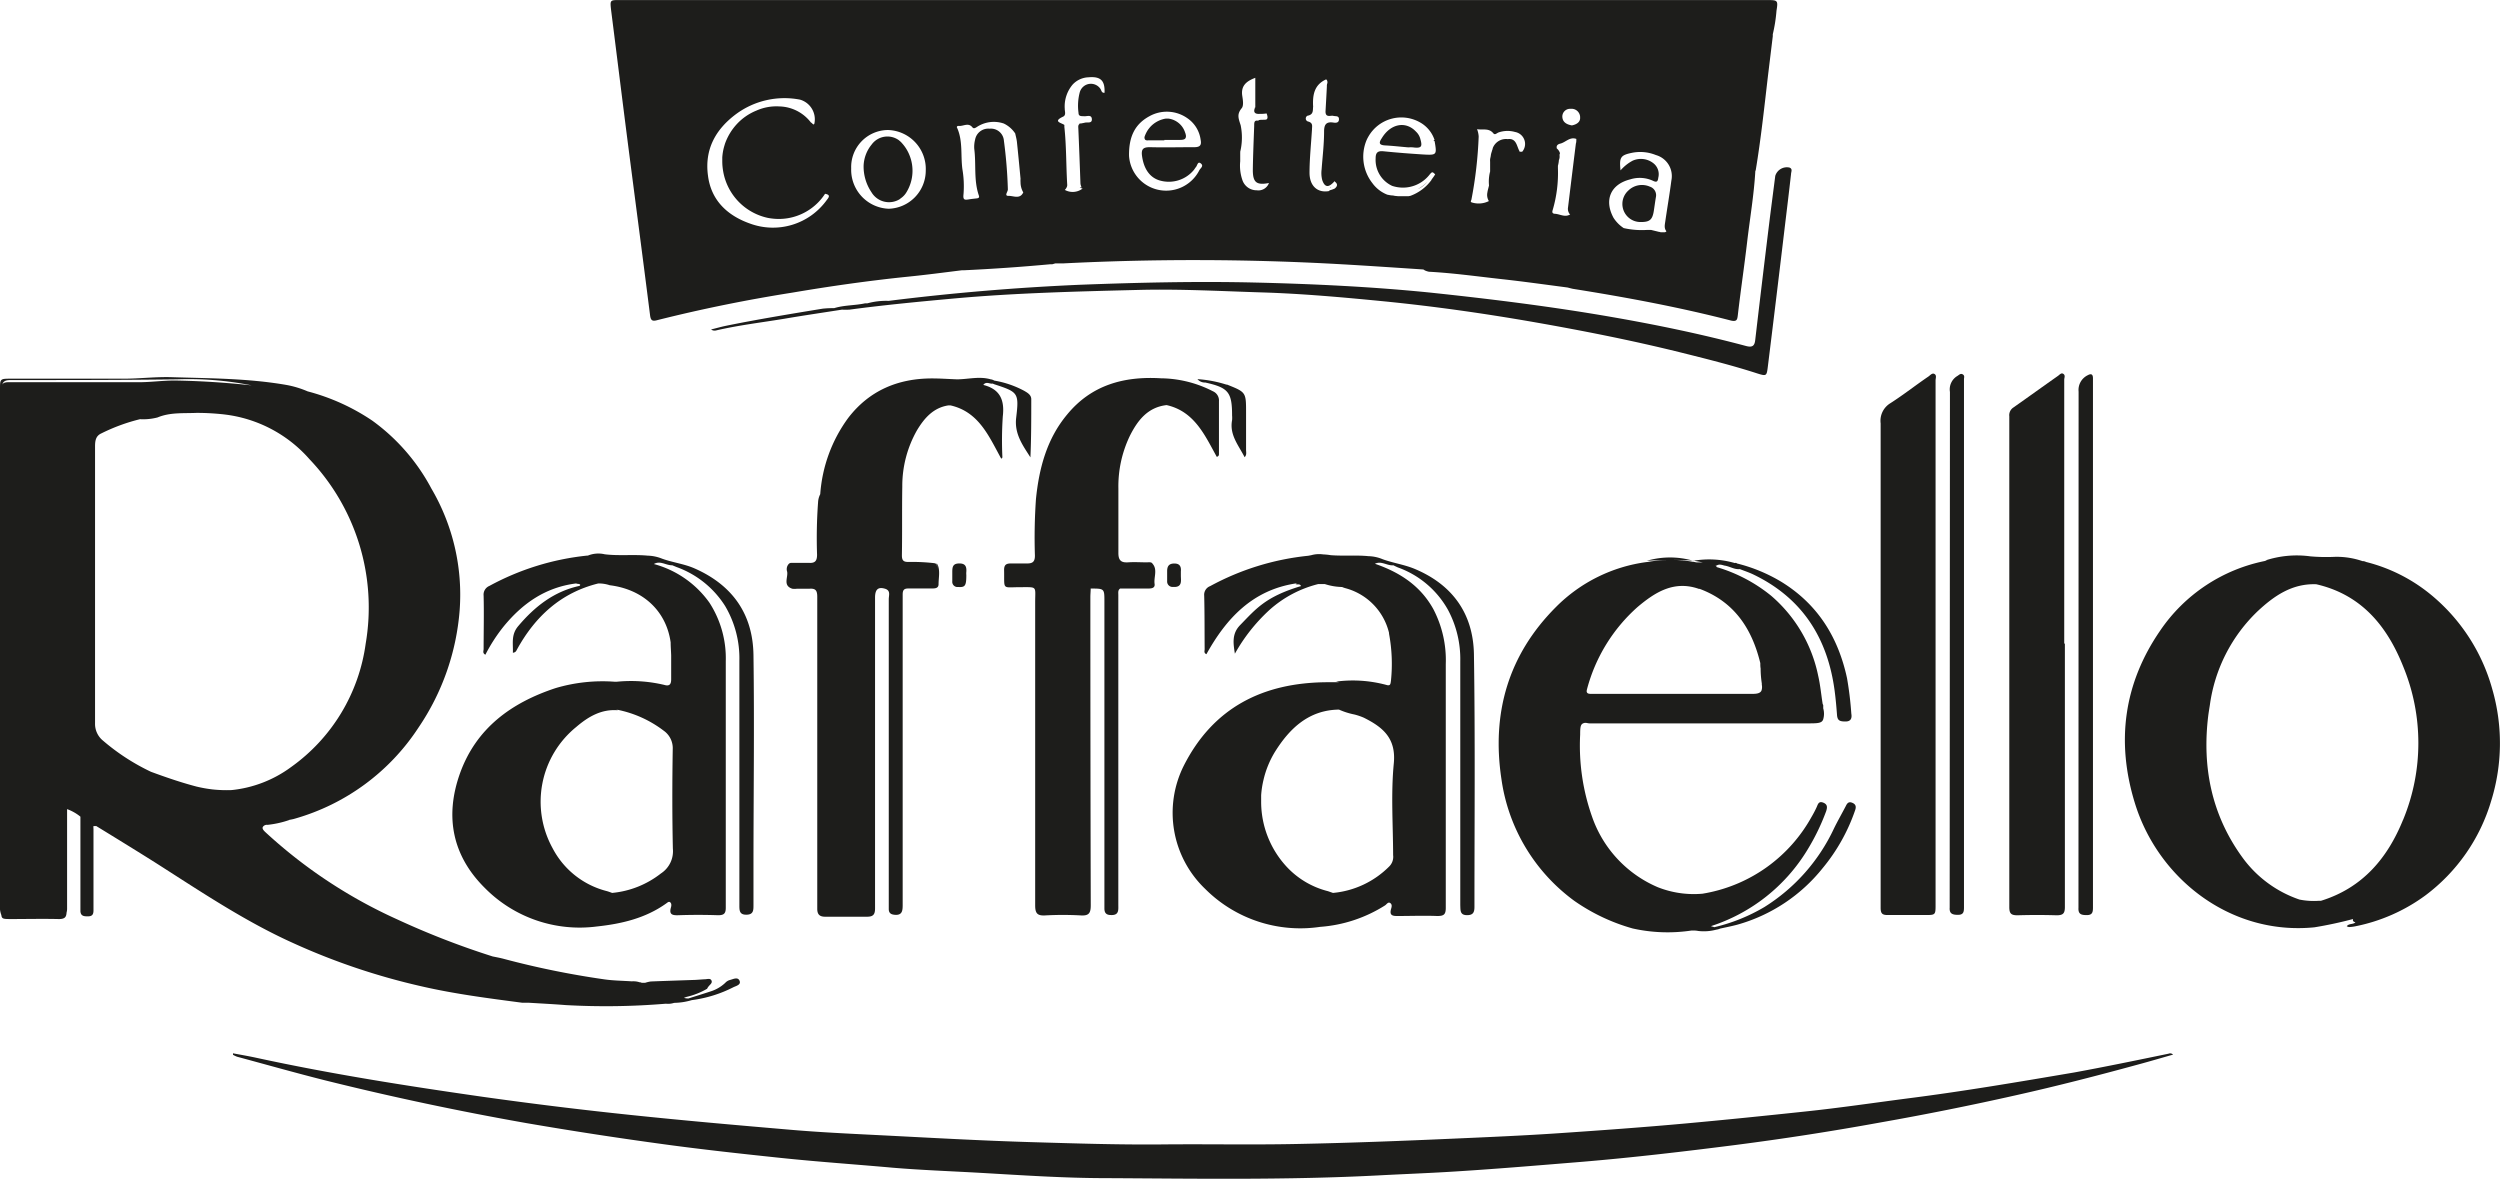
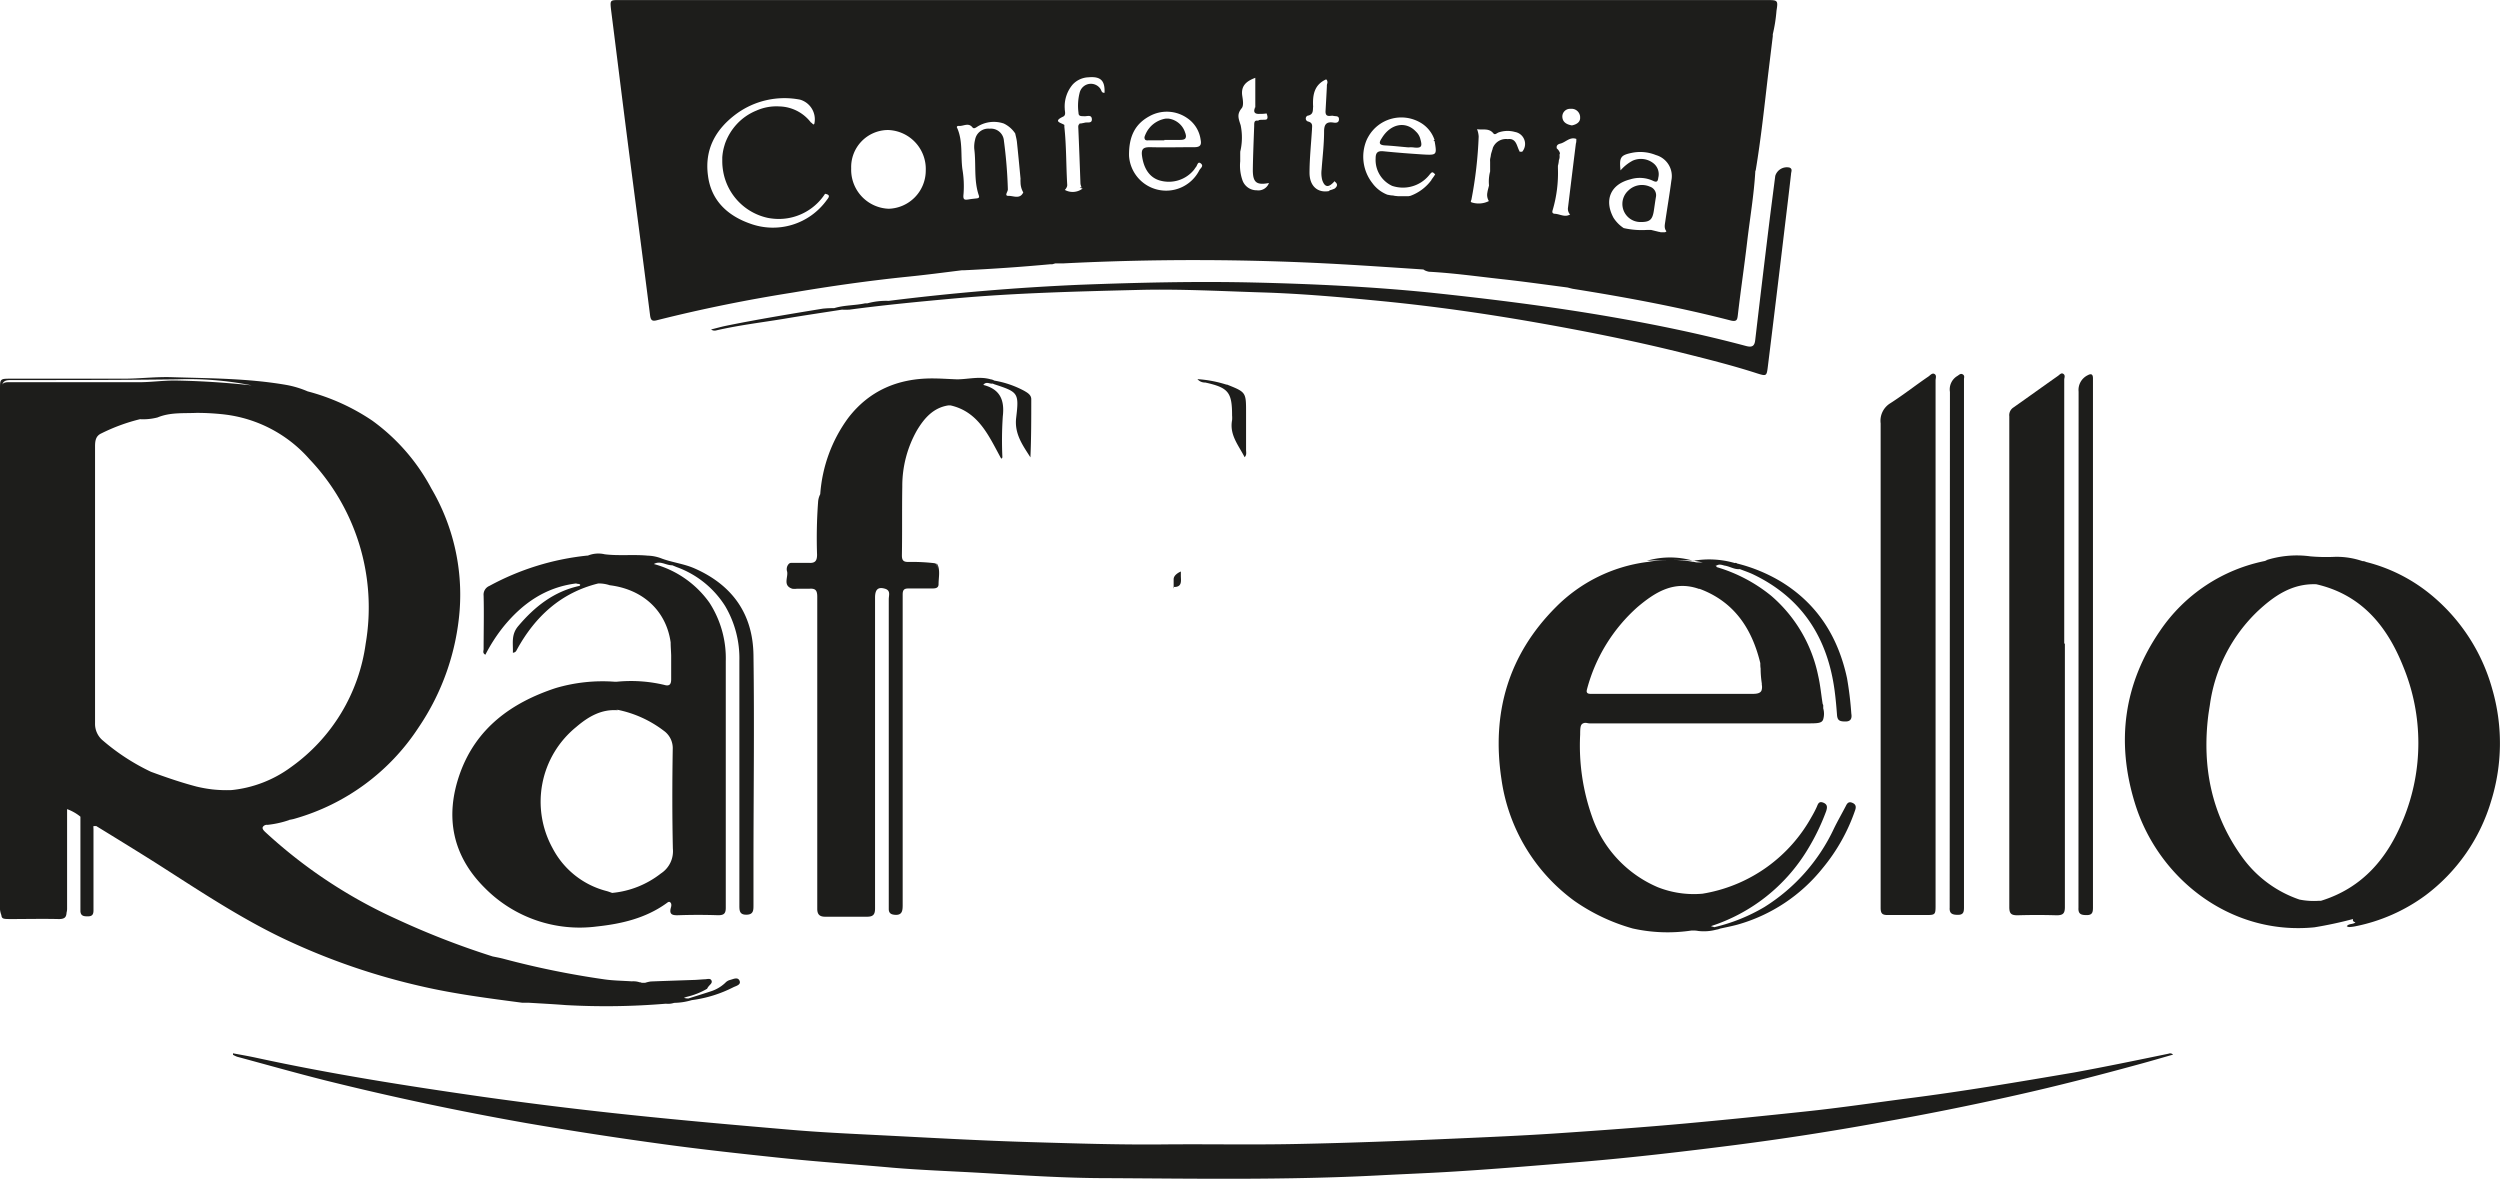
<svg xmlns="http://www.w3.org/2000/svg" width="384.55" height="181.33" viewBox="0 0 384.55 181.33">
-   <path d="M134.05,29.57a3.14,3.14,0,0,0,4.29,1.1c.1-.06.17-.14.26-.2l0,0a2.87,2.87,0,0,0,.82-.88,6.35,6.35,0,0,0,.43-5.83,6.11,6.11,0,0,0-1.1-1.73,2.65,2.65,0,0,0-.42-.4h0s0,0-.05-.05a3,3,0,0,0-4.2.65,5.46,5.46,0,0,0-1.24,3.26h0A7.07,7.07,0,0,0,134.05,29.57Z" style="fill:#1d1d1b" />
  <path d="M96.37,20.4c1.2,9.36,2.44,18.71,3.62,28.07.1.81.33,1,1.13.77,6.88-1.73,13.75-3.12,20.71-4.22,5.89-1,11.79-1.84,17.73-2.45,2.81-.28,5.61-.65,8.42-1,0,0,0,0,0,0h.35q6.6-.31,13.19-.92h.34l.45-.13h1.16a400.49,400.49,0,0,1,42.72.12c4.24.24,8.47.53,12.73.81a.61.61,0,0,1,.22.13,2.77,2.77,0,0,0,.67.22c3.73.2,7.42.72,11.13,1.13,3.39.37,6.77.85,10.16,1.29h0c.31.07.61.17.92.22,8.16,1.3,16.29,2.81,24.29,4.88.87.18.92-.19,1-.82.43-3.75,1-7.56,1.43-11.23S269.79,30,270,26.4c0-.06,0-.13.06-.18.82-4.91,1.33-9.81,1.92-14.81h0l.71-5.84c0-.1,0-.2,0-.3a23.31,23.31,0,0,0,.57-3.62c.26-1.59.19-1.64-1.4-1.64H95.37C93.81,0,93.83,0,94,1.57,94.8,7.85,95.57,14.13,96.37,20.4Zm154.39,7.19a4.86,4.86,0,0,1,3.5.22c.61.3.75.08.82-.49a2.14,2.14,0,0,0-.78-2.23,3.1,3.1,0,0,0-3.17-.37,6.5,6.5,0,0,0-1.86,1.49c-.21-2,0-2.33,1.69-2.69a6.41,6.41,0,0,1,3.75.33,3.36,3.36,0,0,1,2.38,3.92c-.27,2.09-.63,4.17-.93,6.25-.07.52-.23,1.08.17,1.55a.37.37,0,0,1-.3.16h-.56l-.22-.06-.05,0-1.22-.3-.2,0,0,0h-.61l.14,0a12.69,12.69,0,0,1-3.58-.29l.12,0h-.1a5.34,5.34,0,0,1-1.56-1.58C246.71,30.76,247.74,28.35,250.76,27.59Zm-9.34-10.85h.17a1.32,1.32,0,0,1,1.46,1.17V18c.08.77-.52,1.14-1.26,1.29-.77-.13-1.42-.47-1.47-1.29A1.19,1.19,0,0,1,241.42,16.74Zm-2.58,15.55a20.22,20.22,0,0,0,.8-6.42c0-.13,0-.25,0-.37a4.38,4.38,0,0,0,.15-.88v0a1.29,1.29,0,0,0,.1-.7c0-.11,0-.22.07-.33a1.41,1.41,0,0,0-.49-.75c-.12-.47.17-.66.54-.75.83-.2,1.46-1.09,2.46-.72a.45.45,0,0,1,0,.11h0c0,.2,0,.41-.07.61-.41,3.28-.81,6.55-1.21,9.84a1.29,1.29,0,0,0,.34,1.09h0l-.06,0a1.64,1.64,0,0,1-.39.14c-.68.14-1.33-.28-2-.28C238.72,32.8,238.75,32.57,238.84,32.29Zm-12.51-1.56A63.48,63.48,0,0,0,227.45,21a3.63,3.63,0,0,0-.25-1.13c.89.16,1.81-.22,2.51.64.23.29.5,0,.75-.12a4.21,4.21,0,0,1,2.58-.09,1.87,1.87,0,0,1,1.52,2.16,1.89,1.89,0,0,1-.38.84c-.05.08-.28,0-.43.06l0-.07h0c-.41-.68-.44-1.7-1.34-1.89a1.83,1.83,0,0,0-.49,0,2.17,2.17,0,0,0-2.31,1.4.08.08,0,0,1,0,0h0c0,.12-.07.24-.1.36s-.1.31-.14.47-.05.27-.07.4-.07.3-.09.46,0,.3,0,.45,0,.28,0,.42h0c0,.28,0,.56,0,.84a.25.25,0,0,1,0,.08s0,.1,0,.16a.11.11,0,0,1,0,0,.08.08,0,0,1,0,0l0,.2a2.51,2.51,0,0,1,0-.27,6.27,6.27,0,0,0-.17,2.16c-.08.36-.2.72-.25,1.08a1.8,1.8,0,0,0,.23,1.32h0a3.5,3.5,0,0,1-2.56.23C226.13,31.08,226.25,30.92,226.33,30.73Zm-16.15-9.11a5.23,5.23,0,0,1,.29-.58,5.83,5.83,0,0,1,7.95-2.22,4.86,4.86,0,0,1,2.25,2.73l-.08,0-.12.08h.17l-.12.07h.15c.37,2.15.35,2.18-1.8,2.06-2-.13-4-.28-6.06-.49-.9-.09-1.21.21-1.21,1.1a4.39,4.39,0,0,0,2.54,4.22,5.21,5.21,0,0,0,5.62-1.56c.54-.66.54-.66,1-.21a8.26,8.26,0,0,1-.56.8s0,0,0,.05a7,7,0,0,1-3.24,2.45l-.31.06h-.07l-.22,0-1.3,0-.5-.05-.29-.06c-.3,0-.59-.07-.89-.13a5.48,5.48,0,0,1-1-.53,5.2,5.2,0,0,1-1.28-1.24A6.6,6.6,0,0,1,210.18,21.62Zm-9-3.83c.86-.19.75-.78.8-1.35a.24.24,0,0,0,0-.12c-.08-1.71.17-3.28,2-4.11a.38.38,0,0,1,.17.22s0,0,0,0l0,0a.66.66,0,0,1,0,.44,1.1,1.1,0,0,0-.05.4c-.06,1.3-.14,2.59-.21,3.89,0,1,.83.56,1.19.66s.89-.06.88.53-.52.56-.89.5c-1.14-.17-1.4.4-1.4,1.4,0,1.94-.24,3.88-.38,5.82a4.33,4.33,0,0,0,.1,1.64c.32.93.78,1.14,1.41.63a3,3,0,0,0,.41-.39.36.36,0,0,0,0-.09l0,0c.53.34.62.71.1,1.14a4.56,4.56,0,0,1-.81.28s0,.07-.07.11c-1.73.32-3-.75-3-2.82s.24-4.43.38-6.65c0-.5.19-1-.56-1.22a.47.47,0,0,1-.39-.54A.47.47,0,0,1,201.14,17.79ZM191,16.64c.32-.38.19-1.24.09-1.86-.25-1.57.61-2.29,2-2.81v4.54l-.06.09h0c-.24.6-.08.95.68.92a7,7,0,0,0,1.12-.07c.2.53.17.79,0,.91s-.95,0-1.3.15h0l.12.07h-.06c-.73-.17-.66.37-.67.79-.08,2.26-.18,4.52-.21,6.78,0,1.91.56,2.37,2.48,2a1.72,1.72,0,0,1-1.87,1.12,2.3,2.3,0,0,1-2.2-1.53,6.79,6.79,0,0,1-.35-2.93V23.56a1.49,1.49,0,0,0,0-.21,9.36,9.36,0,0,0,.07-4.08C190.5,18.2,190.22,17.59,191,16.64ZM176.8,17.88a5.49,5.49,0,0,1,5.88.33,4.77,4.77,0,0,1,2,3.28c.17.82-.08,1.16-1,1.15-2.27,0-4.53.06-6.8,0-1,0-1.35.26-1.22,1.3.26,2,1.18,3.37,2.73,3.82a5,5,0,0,0,5.26-1.63l.27-.39c.26-.23.29-1,.79-.6s-.06.73-.23,1.05A5.72,5.72,0,0,1,173.67,24C173.61,20.81,174.74,19,176.8,17.88Zm-13.27.06c.48-.23.25-.8.25-1.21A5.21,5.21,0,0,1,165,13a3.49,3.49,0,0,1,2.43-1.11c1.87-.16,2.55.49,2.47,2.38-.5.06-.47-.44-.68-.67a1.77,1.77,0,0,0-2.49-.35,1.81,1.81,0,0,0-.64.94,8.16,8.16,0,0,0-.19,3.19c0,.57.5.47.9.5s1.1-.29,1.15.43-.67.46-1.08.56c-.19.05-.38.08-.58.12h-.24v.08c-.25.17-.19.46-.18.73.12,2.76.22,5.53.32,8.3a1.59,1.59,0,0,0,.19.73h-.22l.06,0h-.06s0,0,0,0h-.07a.82.82,0,0,0,.45.16,2.49,2.49,0,0,1-2.75.22,1.28,1.28,0,0,0,.3-.43.71.71,0,0,0,.07-.35c-.18-3-.12-5.94-.44-8.9v0s0,0,0,0v-.31C163.26,18.88,161.88,18.71,163.53,17.94Zm-16.07,1.43c.7.08,1.48-.57,2.11.21.21.26.42.11.62,0A4.74,4.74,0,0,1,154.4,19a4.34,4.34,0,0,1,1.76,1.53c.09.42.21.84.26,1.27.2,1.9.38,3.79.56,5.7a3.29,3.29,0,0,0,0,.54,3.1,3.1,0,0,0,.42,1.56c-.52,1.09-1.51.51-2.25.53s-.11-.63-.12-1a72,72,0,0,0-.61-7.49,2,2,0,0,0-2.14-1.85l-.13,0a2.06,2.06,0,0,0-2.16,1.69,4.45,4.45,0,0,0-.13,1.41c.31,2.39-.1,4.85.71,7.19.12.35-.1.41-.35.44s-.8.08-1.19.15c-.67.11-.93.09-.82-.82a15.59,15.59,0,0,0-.17-3.8c-.29-2.1.09-4.3-.79-6.33C147.09,19.51,147.25,19.34,147.46,19.37ZM130.93,25.9A5.7,5.7,0,0,1,136.45,20h.21a6,6,0,0,1,5.74,6.25h0a5.88,5.88,0,0,1-5.7,5.86,6,6,0,0,1-5.77-6.22Zm-17.71-8.35a12.54,12.54,0,0,1,9.85-2.22,3.15,3.15,0,0,1,2.2,3.67c-.14.37-.34-.11-.53-.15a6.29,6.29,0,0,0-4.87-2.48,7.56,7.56,0,0,0-3.54.65,8.39,8.39,0,0,0-3,2.08,8.72,8.72,0,0,0-1.81,3c-.07.23-.14.46-.2.69a8.4,8.4,0,0,0-.22,1.42c0,.24,0,.49,0,.73a9.4,9.4,0,0,0,.15,1.48,8.86,8.86,0,0,0,6.88,7.1,9.49,9.49,0,0,0,1.28.15,8.38,8.38,0,0,0,2.5-.26,8.47,8.47,0,0,0,5-3.6c1,.17.49.65.19,1.06a10.19,10.19,0,0,1-11.73,3.52c-3.54-1.25-6-3.62-6.47-7.39C108.36,23,110.05,19.91,113.22,17.55Z" style="fill:#1d1d1b" />
  <path d="M64.9,151.73c5.08,1.17,10.26,1.83,15.42,2.51h1c1.88.12,3.78.21,5.65.36a110.66,110.66,0,0,0,15.45-.21,3.06,3.06,0,0,0,1.28-.13,10,10,0,0,0,2.71-.42h0a19.6,19.6,0,0,0,6.43-2c.4-.19,1.2-.37.91-1s-1-.2-1.51-.09a1.54,1.54,0,0,0-.69.44,5.8,5.8,0,0,1-2.25,1.31c-1.12.37-2.26.72-3.39,1.08a2.13,2.13,0,0,1-.71-.09l.37-.14a11.36,11.36,0,0,0,3.2-1.26c.25-.58.84-.77.69-1.22s-.67-.25-1-.24-1,.07-1.54.1h-.05c-2.25.08-4.51.15-6.76.24a5.11,5.11,0,0,0-.86.2H98.7l-.16-.07h-.13a3.13,3.13,0,0,0-1.22-.15c-1.47-.1-3-.11-4.4-.33a132.88,132.88,0,0,1-15.27-3.12c-.58-.16-1.16-.26-1.74-.38a124.46,124.46,0,0,1-14.68-5.7A75.85,75.85,0,0,1,40.82,128c-.22-.21-.52-.5-.4-.78a.72.72,0,0,1,.72-.34,14.94,14.94,0,0,0,3.37-.75l-.07,0h0c.31-.07.63-.11.93-.21a33.76,33.76,0,0,0,19-14,37.24,37.24,0,0,0,6.33-18,32.24,32.24,0,0,0-4.35-18.78,30.53,30.53,0,0,0-9.09-10.44,32.48,32.48,0,0,0-9.94-4.5,14.92,14.92,0,0,0-3.33-1c-5.78-1-11.64-1-17.47-1.18-2.52-.09-5,.23-7.52.23H1.7c-1.7,0-1.7,0-1.7,1.65v79.22a3.46,3.46,0,0,0,.21,1.64c.06.58.3.6,1.32.61,2.52,0,5-.06,7.52,0,.91,0,1.15-.29,1.19-1a2.34,2.34,0,0,0,.08-.69v-15c0-.08,0-.15,0-.22a7,7,0,0,1,2.05,1.16q0,6.74,0,13.48v1.07c.05.78.61.79,1.21.78s.8-.3.8-.91V127.49a1.91,1.91,0,0,1,0-.43,2,2,0,0,0,.42,0c3,1.84,6,3.68,9,5.57,6.91,4.4,13.71,9,21.18,12.38A102,102,0,0,0,64.9,151.73ZM1.36,58.79c-.58,0-.88.1-1,.38.14-.56.54-.71,1.31-.71,8.56,0,17,0,25.56-.11a49.19,49.19,0,0,1,11.49.93c-3.95-.43-7.92-.69-11.9-.75-1.86,0-3.73.28-5.59.26ZM32.7,121.43a20.6,20.6,0,0,1-2.47-.44c-2.37-.62-4.69-1.42-7-2.27a32.9,32.9,0,0,1-7.38-4.79,3.32,3.32,0,0,1-1.23-2.68V68.75c0-.88.06-1.69,1-2.1a28.39,28.39,0,0,1,5.92-2.17,8.77,8.77,0,0,0,2.7-.27c1.94-.81,4-.61,6-.7a38.06,38.06,0,0,1,4.27.24l-.17,0,.15,0a20.61,20.61,0,0,1,13.13,6.9A33.07,33.07,0,0,1,56.25,99,27.93,27.93,0,0,1,44.76,118a18.57,18.57,0,0,1-9.13,3.53A20.46,20.46,0,0,1,32.7,121.43Z" style="fill:#1d1d1b" />
  <path d="M333.56,162.08c-4.84,1-9.66,2-14.52,2.89-8.54,1.45-17.1,2.91-25.7,4-5.21.68-10.41,1.45-15.64,2-6.13.65-12.26,1.28-18.41,1.84-6.5.59-13,1.06-19.5,1.5-5.44.37-10.89.6-16.33.84-7.87.35-15.74.65-23.61.81-7.17.16-14.34,0-21.51.08-6.46.05-13-.16-19.46-.35-8.07-.23-16.07-.7-24.07-1.1-4.41-.22-8.82-.43-13.22-.81-8.2-.7-16.41-1.42-24.6-2.28q-11.38-1.19-22.74-2.79c-11.66-1.67-23.3-3.5-34.82-6-1.19-.26-2.39-.46-3.59-.69l0,.23a4.12,4.12,0,0,0,.64.3c4.49,1.21,9,2.49,13.49,3.62Q65.35,170,81,172.76q10.64,1.83,21.34,3.28c5.87.8,11.88,1.45,17.66,2.06s11.57,1,17.35,1.52c4.44.37,8.9.53,13.34.78,6.44.37,13,.82,19.44.82,14,.08,27.9.31,41.9-.42,3.54-.19,7.08-.32,10.61-.53,6.91-.41,13.81-1,20.7-1.56,7.9-.66,15.76-1.59,23.61-2.59Q278,174.7,289,172.7c7.09-1.25,14.18-2.67,21.18-4.25,6.26-1.4,12.46-3,18.64-4.69,1.78-.48,3.55-1,5.44-1.54A.63.63,0,0,0,333.56,162.08Z" style="fill:#1d1d1b" />
  <path d="M74.66,100.71a25.59,25.59,0,0,1,2.82-4.36c2.9-3.54,6.42-6,11.09-6.6l.15,0-.08,0c.19.11.49,0,.61.21,0,.06-.09.17-.15.17-3.91.86-6.84,3.17-9.38,6.17-1.14,1.34-.77,2.67-.83,4.11.47-.06.53-.33.64-.52,2.79-5.06,6.74-8.71,12.48-10.14h-.09a5.37,5.37,0,0,1,1.87.27c5.17.64,8.7,4,9.37,8.79,0,.66.06,1.33.08,2q0,1.83,0,3.66c0,.76-.23,1.13-1.07.88a22.17,22.17,0,0,0-7.26-.49l-.42,0a25.35,25.35,0,0,0-9.08,1C78.66,108.1,73.24,112,70.74,119c-2.32,6.55-1.21,12.58,3.84,17.59a20.5,20.5,0,0,0,17.24,5.92c3.76-.4,7.46-1.26,10.64-3.53.2-.13.4-.37.63-.19s.19.54.12.78c-.33,1.11.21,1.24,1.15,1.21,2-.07,4.06-.07,6.09,0,.87,0,1.19-.23,1.19-1.14,0-12.7,0-25.36,0-38a15.72,15.72,0,0,0-2.52-8.94,15.4,15.4,0,0,0-8.54-5.94h0c.94-.56,1.79.16,2.71.19l.12,0,.65.27a14.72,14.72,0,0,1,7.48,6,15.81,15.81,0,0,1,2.19,8.44v37.6c0,.77,0,1.45,1.08,1.44s1.09-.67,1.09-1.44v-5.85c0-10.87.15-21.73,0-32.59-.07-6.33-3.21-10.81-9.07-13.39-1.62-.71-3.36-.9-5-1.5a6.36,6.36,0,0,0-2.2-.46c-2.2-.21-4.41.06-6.61-.21a4.26,4.26,0,0,0-2.59.2l-.1,0a40,40,0,0,0-15.06,4.67,1.45,1.45,0,0,0-.88,1.5c.07,2.74,0,5.49,0,8.23C74.37,100.17,74.21,100.47,74.66,100.71Zm28.84,29.82a4.08,4.08,0,0,1-1.83,3.82,14.33,14.33,0,0,1-7.51,3c-.27-.1-.52-.19-.78-.27A13,13,0,0,1,85,130.47a14.81,14.81,0,0,1,3.64-18.65c1.82-1.56,3.88-2.8,6.47-2.56a2.32,2.32,0,0,0-.38-.07h.32a17.41,17.41,0,0,1,7.06,3.22,3.28,3.28,0,0,1,1.37,2.83C103.4,120.33,103.39,125.43,103.5,130.53Z" style="fill:#1d1d1b" />
-   <path d="M218.89,28.61a4.31,4.31,0,0,0,.68-.67h0a6.11,6.11,0,0,1-.7.64,7.46,7.46,0,0,1-.81.52h0A4,4,0,0,0,218.89,28.61Z" style="fill:#1d1d1b" />
-   <path d="M187.17,70.28c.33-.13.33-.3.33-.45V61.71a1.54,1.54,0,0,0-.92-1.52,17.81,17.81,0,0,0-8-2c-5.65-.34-10.68,1-14.44,5.58-3.12,3.74-4.31,8.25-4.79,13q-.3,4.35-.16,8.71c0,.89-.33,1.19-1.16,1.19s-1.78,0-2.51,0-1.07.19-1.07,1c.07,3.15-.39,2.65,2.52,2.65,2.65,0,2.26-.2,2.26,2.33v46.6c0,1.18.28,1.63,1.53,1.56a50.27,50.27,0,0,1,5.49,0c1.22.07,1.53-.33,1.53-1.54q-.06-23.72-.06-47.43c0-.44.05-.88.05-1.31,2.11,0,2.11,0,2.11,2v47.22c0,.69.31,1,1,1,1.28.06,1.14-.81,1.14-1.61V91.53c0-.39-.08-.75.28-1l0,0,4.18,0c.52,0,1.22,0,1.12-.71-.15-1,.48-2.17-.29-3.08h0a.87.87,0,0,0-.13-.15c-.17-.15-.54-.09-.81-.09-1,0-1.8-.07-2.87,0a1.93,1.93,0,0,1-.34,0h-.08c-.75-.06-1.05-.48-1.05-1.43V75.14a17.94,17.94,0,0,1,1.76-8.09c1.19-2.37,2.74-4.41,5.67-4.74l-.14,0h.12C183.75,63.28,185.35,67,187.17,70.28Z" style="fill:#1d1d1b" />
  <path d="M289.28,139.65c0,.87.26,1.1,1.07,1.1h5.73c1.65,0,1.65,0,1.65-1.63V58.53c0-.34.2-.79-.16-1s-.66.19-.93.38c-2,1.36-3.86,2.83-5.86,4.11a3.15,3.15,0,0,0-1.5,3.1Z" style="fill:#1d1d1b" />
  <path d="M310.34,140.79q3-.09,6,0c1,0,1.28-.28,1.28-1.28V99h-.1V58.41c0-.3.21-.65-.12-.89s-.59.12-.83.29c-2.31,1.62-4.6,3.28-6.91,4.9a1.41,1.41,0,0,0-.59,1.33v75.48C309.07,140.52,309.34,140.79,310.34,140.79Z" style="fill:#1d1d1b" />
  <path d="M272.21,33.77q-1.14,9.3-2.23,18.6c-.11.86-.47,1.09-1.37.86-6.73-1.8-13.54-3.22-20.41-4.42C238.83,47.17,229.4,46,219.94,45c-8.92-.9-18-1.33-26.92-1.54s-17.85,0-26.85.34q-14.79.64-29.48,2.48a11,11,0,0,0-3.28.38l-.35,0c-1.57.34-3.2.26-4.75.74l0,0a15,15,0,0,0-1.77.08c-5,.82-10,1.64-14.9,2.64-.76.16-1.51.37-2.26.56a.9.9,0,0,0,.76.15c3.49-.81,7-1.22,10.56-1.81,2.93-.5,5.87-.93,8.81-1.39h-.17l.13,0a11.81,11.81,0,0,0,1.19,0c5.37-.72,10.74-1.23,16.13-1.72,9.52-.86,19.06-1.08,28.6-1.32,6.25-.15,12.52.2,18.73.39s12.39.75,18.56,1.35c7.8.77,15.56,1.87,23.29,3.22,7.53,1.32,15,2.8,22.33,4.61,4,1,8.05,2,12,3.28,1.43.45,1.45.4,1.63-1.05q1.34-10.83,2.63-21.68c.32-2.64.64-5.29.94-7.94,0-.33.3-.8-.26-1a1.87,1.87,0,0,0-2.17,1.29C272.78,29.34,272.49,31.55,272.21,33.77Z" style="fill:#1d1d1b" />
  <path d="M319.71,138.81v.83c-.06,1,.45,1.12,1.28,1.12s.95-.42.95-1.14V99h0V58.19c0-.62-.26-.78-.83-.46a2.51,2.51,0,0,0-1.38,2.51Z" style="fill:#1d1d1b" />
  <path d="M299.9,139v.6c-.07.94.42,1.12,1.27,1.12s.93-.45.93-1.15V99.07h0V59.34c0-.36,0-.73,0-1s.15-.56-.2-.76-.59.13-.85.27a2.4,2.4,0,0,0-1.11,2.44Z" style="fill:#1d1d1b" />
  <path d="M383.36,106a28.71,28.71,0,0,0-9.48-14.56,25.45,25.45,0,0,0-9.94-5,1.14,1.14,0,0,0-.55-.13,12.21,12.21,0,0,0-4.19-.66,28.48,28.48,0,0,1-3.81-.07,15.52,15.52,0,0,0-7,.65l.58-.08c-.16,0-.32.07-.48.12A25.59,25.59,0,0,0,332.28,97c-5.61,8.15-6.8,17.08-3.9,26.51,3.55,11.61,14.7,20.41,27.62,19.13q3-.49,6-1.29h0l-.05,0c-.07.24,0,.41.25.48l.08,0s0,0,0,.07c-.36.32-1,.13-1.3.58a1.27,1.27,0,0,0,.34.12,6,6,0,0,0,.94-.11,27.12,27.12,0,0,0,10.83-4.77,28.09,28.09,0,0,0,10.11-14.55A29.91,29.91,0,0,0,383.36,106Zm-13.72,20.1c-2.39,5.9-6.23,10.48-12.63,12.46l-.31,0a11.2,11.2,0,0,1-3-.19,18,18,0,0,1-8.78-6.49c-4.79-6.6-6.21-14-5.24-21.85.07-.52.15-1,.24-1.57A24.54,24.54,0,0,1,347.29,94c2.5-2.33,5.27-4.27,9-4.13,6.92,1.59,10.87,6.4,13.35,12.6A30.91,30.91,0,0,1,369.64,126.12Z" style="fill:#1d1d1b" />
-   <path d="M225.66,140.77c.93,0,1.14-.44,1.14-1.26,0-12.93.12-25.93-.08-38.93-.13-6.21-3.31-10.65-9.13-13.08-1.59-.66-3.3-.89-4.91-1.48a6,6,0,0,0-2.18-.47c-1.92-.19-3.85,0-5.79-.15a9.28,9.28,0,0,0-1.17-.12,4.4,4.4,0,0,0-1.84.12l-.49.09a40.07,40.07,0,0,0-15.07,4.67,1.42,1.42,0,0,0-.91,1.47c.07,2.75.05,5.49.07,8.23,0,.26-.16.58.27.77,3.06-5.52,7.09-9.85,13.71-10.88l.15,0h.13a1.43,1.43,0,0,0-.27.09c.25.14.64-.11.83.31-5.47,1.64-6.93,3.51-9.36,6-1.3,1.33-1.06,2.82-.81,4.4a26.94,26.94,0,0,1,5.3-6.71,17.64,17.64,0,0,1,7.52-4h.82l.19,0a9.23,9.23,0,0,0,2.55.45l.1,0a3.86,3.86,0,0,0,.54.19,9.38,9.38,0,0,1,6.69,6.87s0,.08,0,.12a25.25,25.25,0,0,1,.3,7.21c-.07.53-.08.88-.73.67a19.82,19.82,0,0,0-7.78-.5c.19,0,.37.06.55.09l-.6,0h-1.31c-9.79.06-17.46,3.87-22,12.84a16.18,16.18,0,0,0,3.27,18.93,20.69,20.69,0,0,0,17.7,5.86,21.55,21.55,0,0,0,10-3.31c.24-.16.46-.58.79-.35s.21.62.13.89c-.29,1,.21,1.11,1,1.1,2,0,4.06-.08,6.1,0,1,0,1.31-.22,1.31-1.25,0-12.64,0-25.06,0-37.52a16.94,16.94,0,0,0-1.9-8.41c-2-3.64-5.21-5.7-9-7,1-.5,1.87.33,2.83.23h0c.25.12.5.25.75.35a14.38,14.38,0,0,1,7.66,6.51,16.05,16.05,0,0,1,1.89,7.92v37.51C224.66,140,224.54,140.77,225.66,140.77Zm-11.27-23.3c-.45,4.65-.11,9.38-.1,14.06a2.08,2.08,0,0,1-.59,1.74,14,14,0,0,1-8.66,4.08l-.78-.27a13,13,0,0,1-6.47-3.89,14.72,14.72,0,0,1-3.8-9.71q0-.57,0-1.14a14.25,14.25,0,0,1,.35-2.33,14.58,14.58,0,0,1,1.81-4.42c2.24-3.56,5.18-6.38,9.81-6.44a11,11,0,0,0,2.36.75,9.16,9.16,0,0,1,1.45.49C212.68,111.84,214.79,113.53,214.39,117.47Z" style="fill:#1d1d1b" />
  <path d="M267.17,86.67a.13.13,0,0,0-.07-.06.32.32,0,0,0-.25,0,14.19,14.19,0,0,0-6.38-.35,12.86,12.86,0,0,0-7.17,0c1.11-.07,2.21-.11,3.32-.11a18.26,18.26,0,0,0-3.21.3h-.08a24.13,24.13,0,0,0-14,6.93c-7.33,7.34-9.91,16.3-8.38,26.45a28,28,0,0,0,11.2,18.73,29.53,29.53,0,0,0,9,4.26,24.66,24.66,0,0,0,9.06.31c.34,0,.68,0,1,.07A7.33,7.33,0,0,0,264,143a2.19,2.19,0,0,0,.58-.16c.89-.2,1.79-.37,2.67-.61a25.71,25.71,0,0,0,13.11-8.69,28.34,28.34,0,0,0,5-8.92c.19-.55.09-.91-.43-1.13s-.77,0-1,.48c-.6,1.16-1.26,2.3-1.83,3.47a28.43,28.43,0,0,1-10.7,12.08,27.4,27.4,0,0,1-7.7,3.1l-.53-.16A27.1,27.1,0,0,0,278,130.75a33.56,33.56,0,0,0,2.91-6c.15-.5.25-1-.44-1.28s-.82.19-1,.61-.52,1.07-.82,1.58a23.49,23.49,0,0,1-16.21,11.71l-.57.1a15.08,15.08,0,0,1-6.87-1v0a18.28,18.28,0,0,1-10.1-10.82,32.82,32.82,0,0,1-1.84-12.65c0-1.11.05-1.55.45-1.73s.67,0,1,0h33.42c1.67,0,2.32,0,2.52-.64a3,3,0,0,0,0-1.67l0-.46c0-.08-.07-.16-.09-.23-.23-1.45-.36-2.91-.69-4.34a22,22,0,0,0-7.23-12.29,24,24,0,0,0-8.35-4.4.83.83,0,0,0-.21-.24l.16,0c.4-.27.81-.11,1.23,0,.8.11,1.51.63,2.35.54h0c.74.29,1.49.53,2.19.88,7.48,3.64,11.34,9.8,12.4,17.88.16,1.22.27,2.45.36,3.68.07.86.42,1,1.31,1s1-.58.89-1.22q-.19-2.75-.66-5.44c-1.35-6.27-4.47-11.32-10-14.76A24.72,24.72,0,0,0,267.17,86.67Zm-6.7-.44h0l1.47.28H261a4.46,4.46,0,0,1-.48-.09h-.11a18.79,18.79,0,0,0-3.17-.3C258.31,86.12,259.39,86.16,260.47,86.23ZM270.77,102c0,.28,0,.55.05.83,0,.75.06,1.49.18,2.3a1.21,1.21,0,0,1,0,.19,1.7,1.7,0,0,1-.06.93c-.19.36-.62.48-1.34.48H244.68c-.4,0-.6-.11-.62-.4a1.75,1.75,0,0,1,.06-.34,25.67,25.67,0,0,1,7.77-12.62c2.69-2.27,5.61-4.13,9.43-2.79h.12C266.73,92.55,269.48,96.66,270.77,102Z" style="fill:#1d1d1b" />
  <path d="M188.75,59.16h-.11a18.62,18.62,0,0,0-4.45-.84,1.5,1.5,0,0,0,1.2.52c3.56.79,4.13,1.48,4.13,5.08a4.21,4.21,0,0,1,0,.71c-.43,2.26,1,3.87,1.93,5.7.35-.37.22-.75.22-1.13V63.47C191.67,60.33,191.67,60.33,188.75,59.16Z" style="fill:#1d1d1b" />
-   <path d="M147.56,86.67c-1,0-1.08.55-1.08,1.32,0,.43,0,.84,0,1.43a.8.8,0,0,0,.91.87c1.07.07,1.25-.18,1.25-1.85a2.47,2.47,0,0,1,0-.47C148.7,87.19,148.52,86.66,147.56,86.67Z" style="fill:#1d1d1b" />
-   <path d="M180.45,90.28c1.46.11,1.19-1,1.19-1.7v-.67c.07-.74-.15-1.23-1-1.23s-1.11.43-1.11,1.19c0,.55,0,1,0,1.55A.83.83,0,0,0,180.45,90.28Z" style="fill:#1d1d1b" />
+   <path d="M180.45,90.28c1.46.11,1.19-1,1.19-1.7v-.67s-1.11.43-1.11,1.19c0,.55,0,1,0,1.55A.83.83,0,0,0,180.45,90.28Z" style="fill:#1d1d1b" />
  <path d="M152.7,59l.22.1c3.68,1.21,3.85,1.3,3.39,5.14-.3,2.5,1,4.24,2.19,6.11.13-3,.13-5.94.13-8.94,0-.68-.59-1-1.1-1.3a15,15,0,0,0-4.6-1.57,1.25,1.25,0,0,0-.54-.19c-1.74-.51-3.47,0-5.21,0-1.28-.05-2.55-.14-3.82-.14-5.24,0-9.66,1.87-12.89,6.08a22.48,22.48,0,0,0-4.3,11.72,3.07,3.07,0,0,0-.33,1.19,75.65,75.65,0,0,0-.16,8.11c0,.9-.25,1.34-1.25,1.27h-2.5a1.9,1.9,0,0,0-.25,0,.54.54,0,0,0-.34.15,1.18,1.18,0,0,0-.26,1.2c.17.9-.7,2.14.79,2.63a2.81,2.81,0,0,0,.71,0c.64,0,1.28,0,1.91,0,.93-.07,1.22.23,1.22,1.23v48c0,.85.35,1.22,1.21,1.22h6.45c.93,0,1.23-.33,1.23-1.27V91.93c0-1.28.48-1.69,1.54-1.37.9.28.57,1,.57,1.62v47.65c0,.59.31.83.89.88,1.25.13,1.25-.73,1.25-1.61V91.45c0-.69.21-.93.86-.93h3.58c.49,0,1.08,0,1.08-.66,0-1.06.3-2.16-.22-3.16v1c0-.32,0-.64-.09-1h0l-.13,0a.92.92,0,0,0-.27-.08,29.69,29.69,0,0,0-3.93-.18c-.69,0-1-.17-1-1,.06-3.53,0-7.07.06-10.6a17.33,17.33,0,0,1,2.27-8.67c1.12-1.86,2.51-3.45,4.8-3.81h.36c4.36,1,5.9,4.77,7.8,8.21l.17-.2a55.51,55.51,0,0,1,.06-6.32c.3-2.55-.44-4.19-3-4.84h0C151.71,58.6,152.25,59.1,152.7,59Z" style="fill:#1d1d1b" />
  <path d="M193.06,16.44l-.06.09h.06Z" style="fill:#1d1d1b" />
  <polygon points="204.73 28.84 204.59 28.91 204.73 28.91 204.73 28.84" style="fill:#1d1d1b" />
  <path d="M213.08,22.37c1.18.06,2.37.2,3.56.3a4.21,4.21,0,0,1,.71,0c1.46.2,1.43-.24,1.09-1.42a2.34,2.34,0,0,0-.63-1c-1.59-1.7-3.93-1.21-5.26,1C212.08,21.94,212.08,22.32,213.08,22.37Z" style="fill:#1d1d1b" />
  <path d="M176.6,21.59h2.5v-.07h2.38c.48,0,.76-.07.87-.27a.65.65,0,0,0,.07-.38,2,2,0,0,0-.14-.52,3.05,3.05,0,0,0-.78-1.25,3.12,3.12,0,0,0-1.72-.85,2.74,2.74,0,0,0-.5,0,3.53,3.53,0,0,0-.54.13,4.13,4.13,0,0,0-1.82,1.16c-.12.14-.23.28-.34.43a4.6,4.6,0,0,0-.5,1,.53.53,0,0,0,.1.55A.66.66,0,0,0,176.6,21.59Z" style="fill:#1d1d1b" />
  <path d="M252.46,34.15c1.3,0,1.72-.37,1.93-1.71.11-.7.2-1.41.32-2.12a1.38,1.38,0,0,0-.93-1.61,3,3,0,0,0-3.32.61,2.78,2.78,0,0,0,2,4.83Z" style="fill:#1d1d1b" />
</svg>